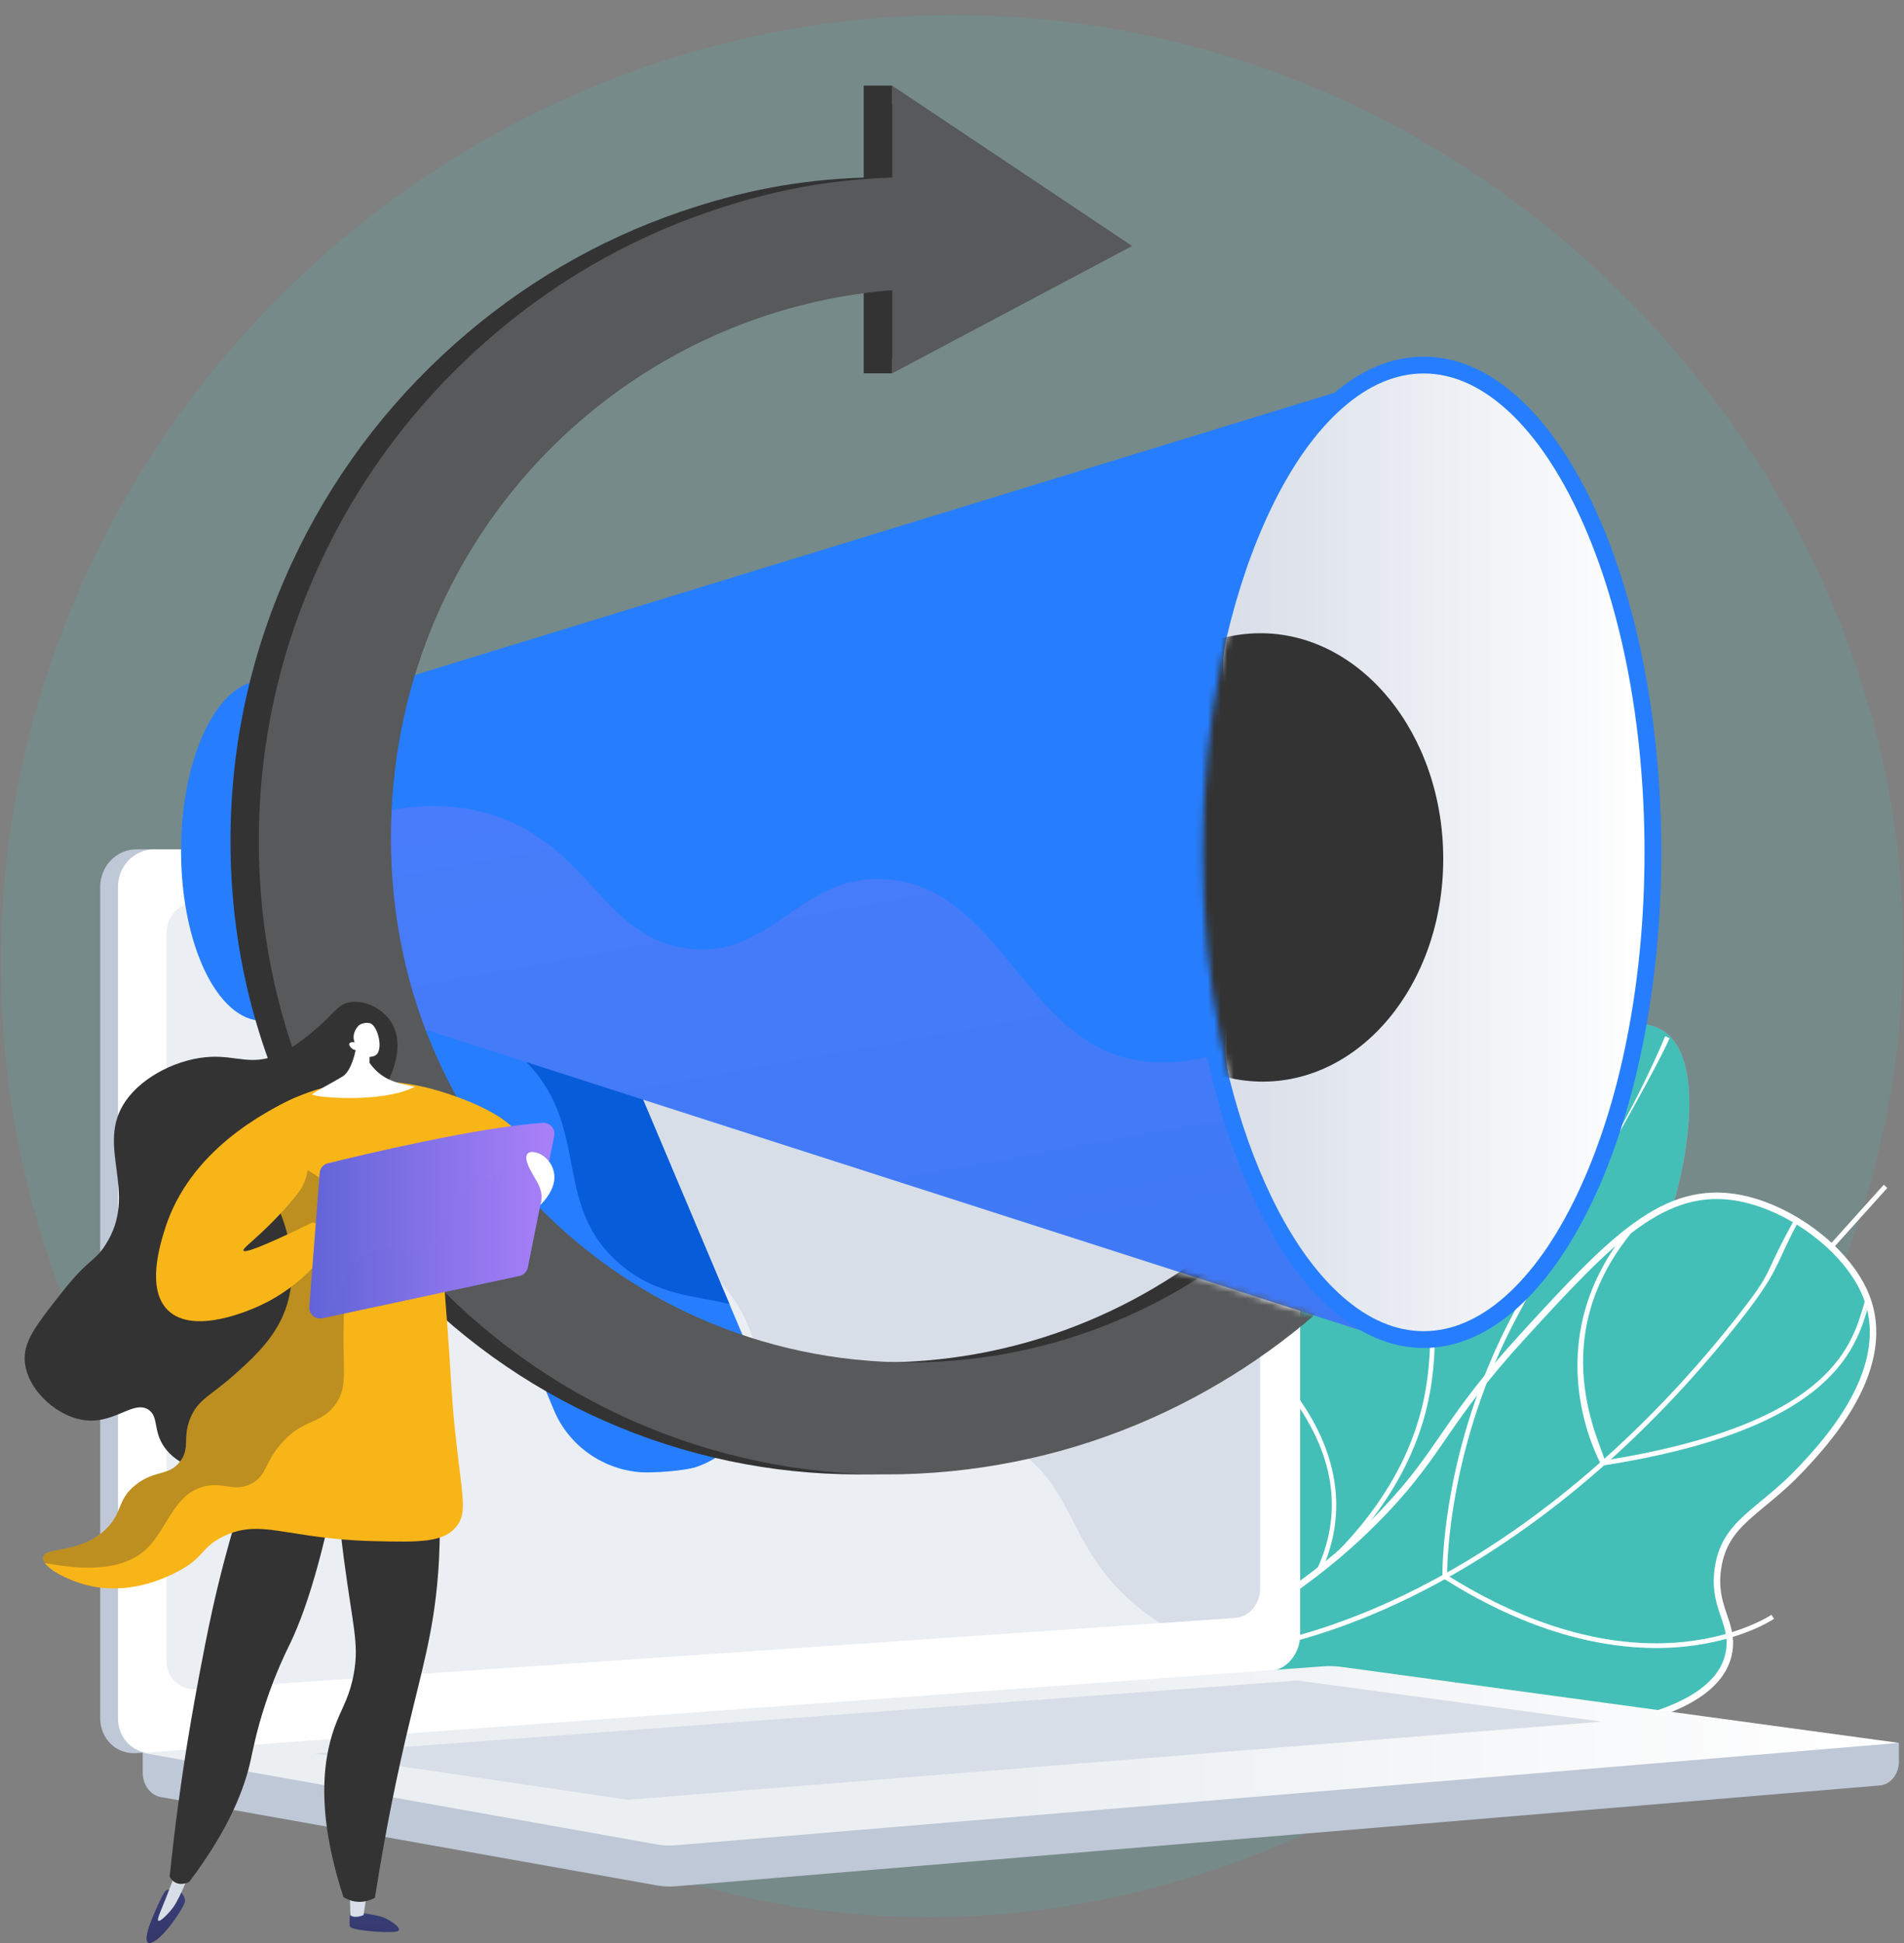
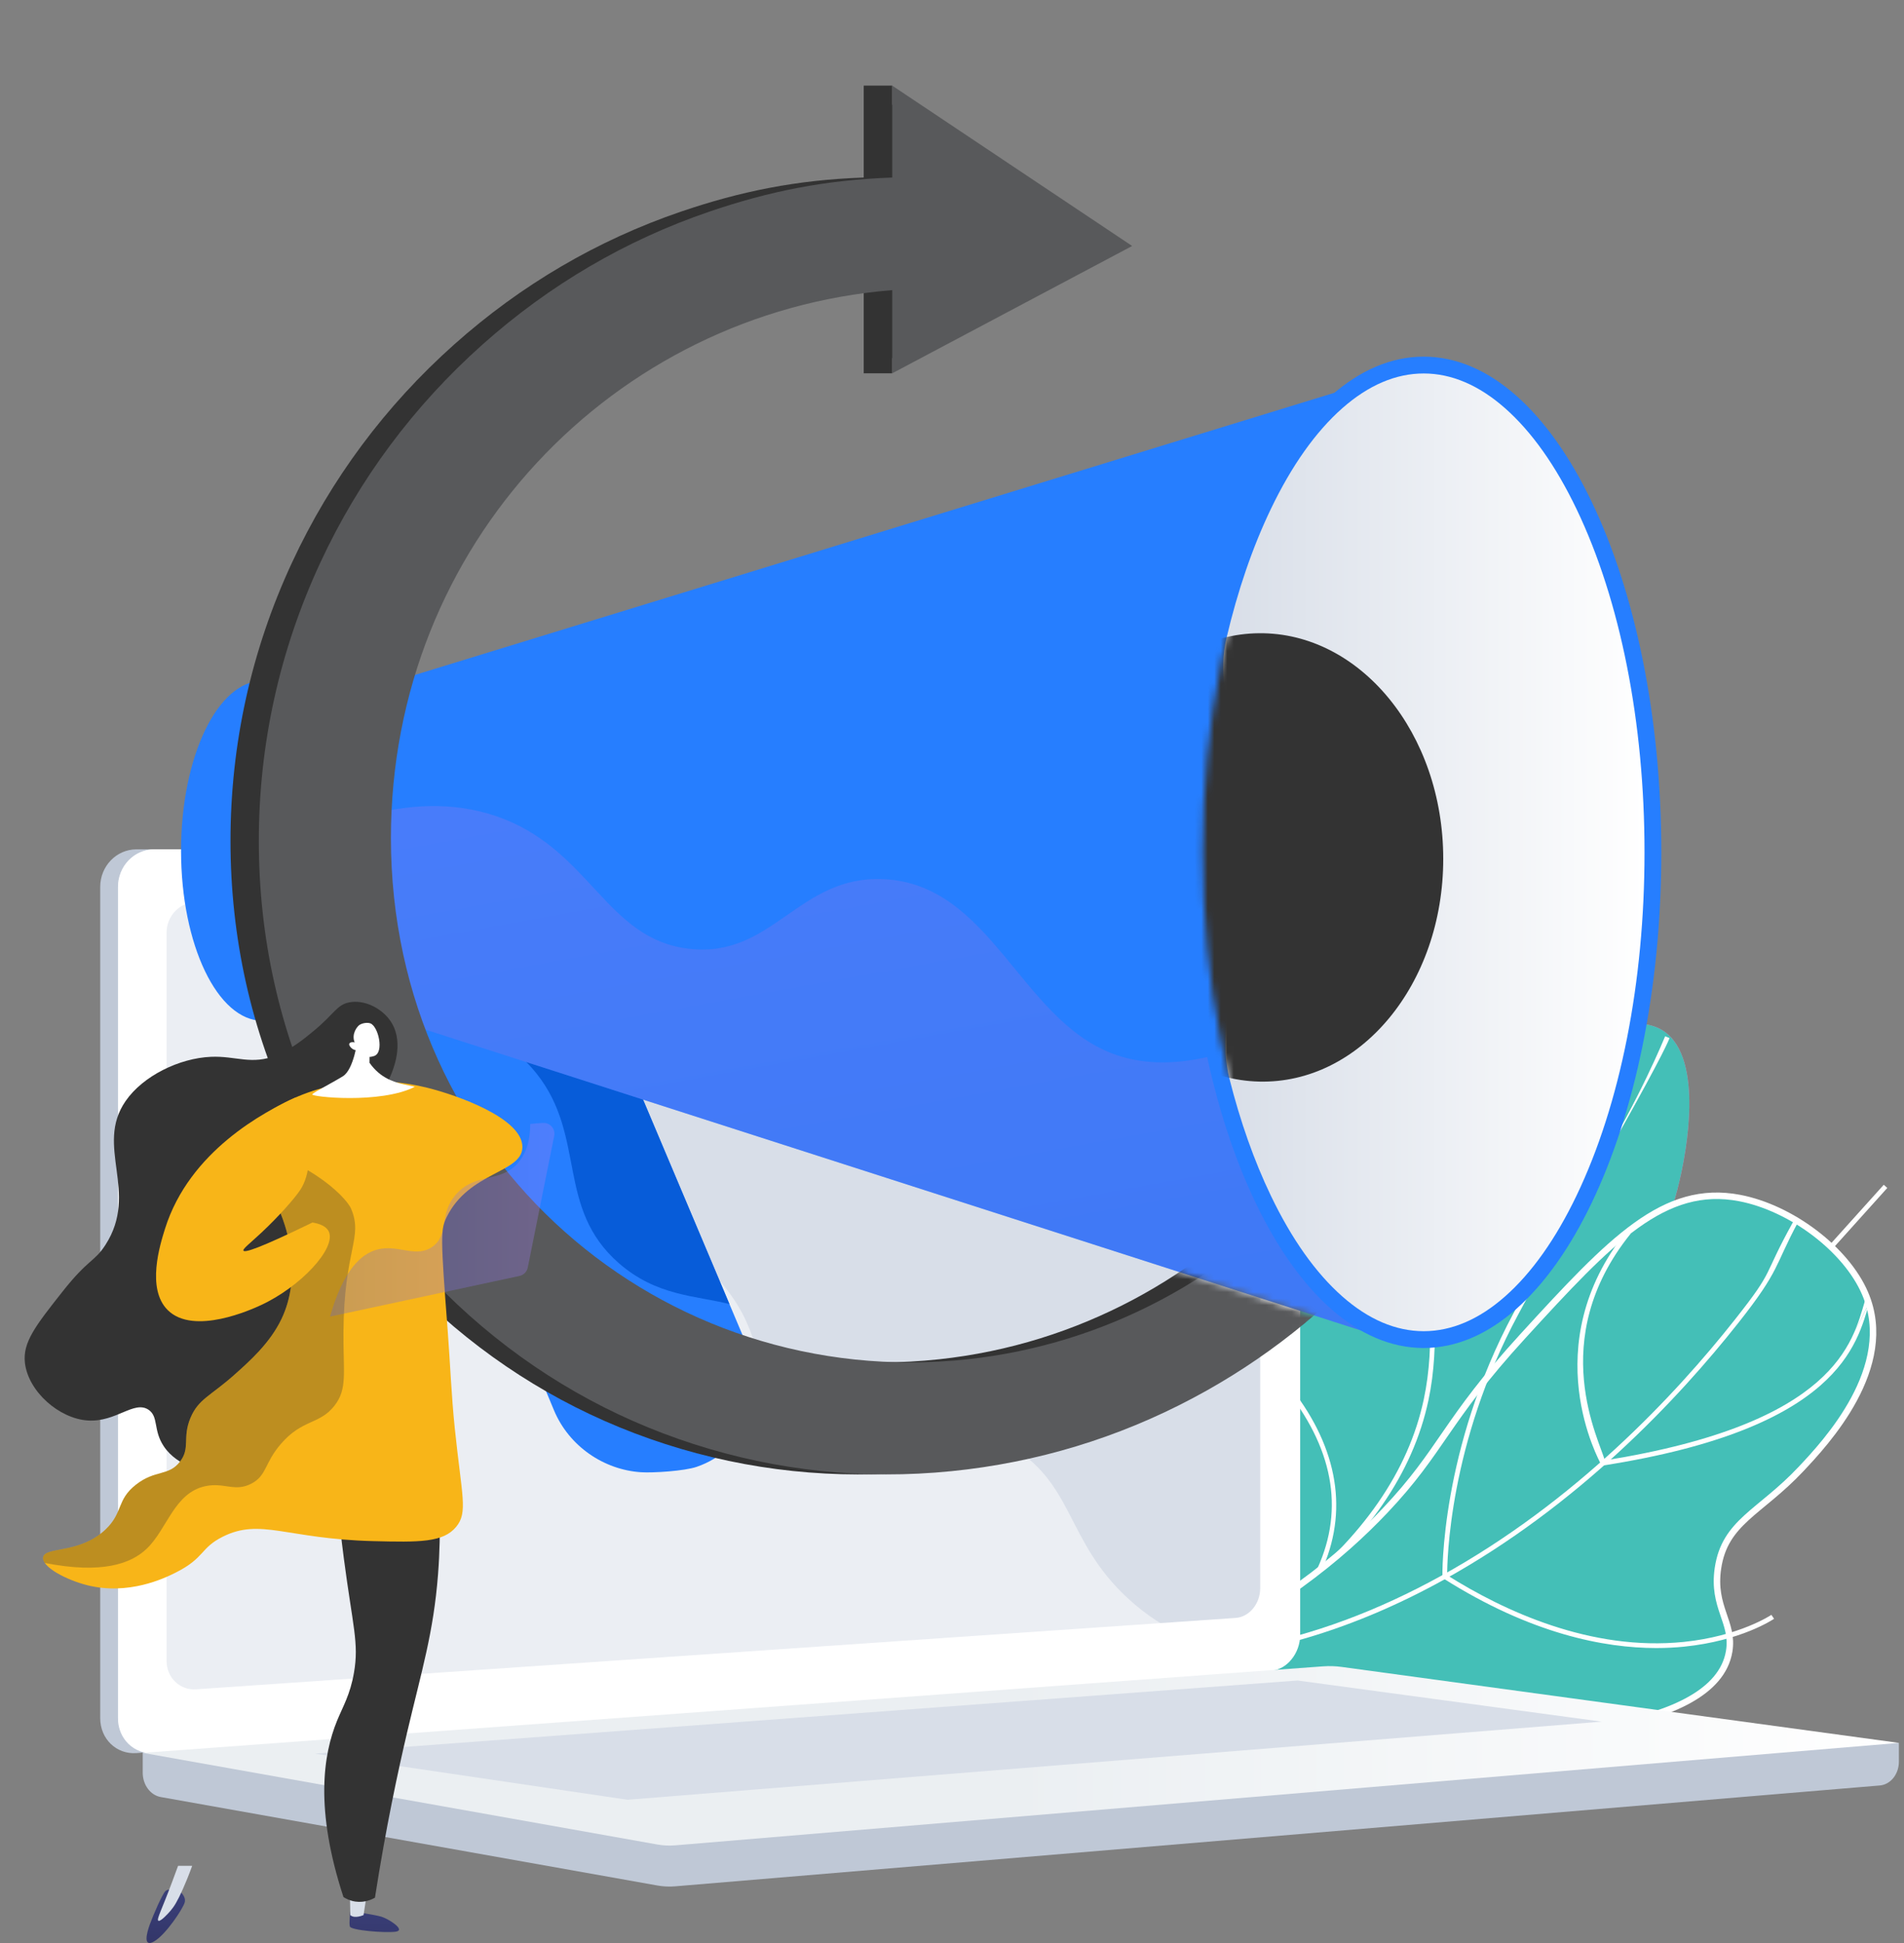
<svg xmlns="http://www.w3.org/2000/svg" width="294" height="300" viewBox="0 0 294 300" fill="none">
  <rect x="0" y="0" width="294" height="300" fill="#808080" stroke="none" />
-   <path d="M151.57 2.396C76.373 0.112 11.237 56.224 1.396 129.848C-9.364 210.347 49.856 282.777 122.724 294.378C213.36 308.807 301.271 225.332 293.377 134.773C287.43 66.546 228.01 4.717 151.57 2.396Z" fill="#44BFB7" fill-opacity="0.16" />
  <path d="M177.642 258.137C184.078 251.722 192.514 241.364 196.039 226.971C200.662 208.096 192.776 198.865 192.678 167.146C192.617 147.091 192.776 133.094 202.653 125.312C210.393 119.214 223.175 117.663 231.117 122.86C237.721 127.181 241.752 136.673 243.1 143.495C244.199 149.055 243.574 153.134 246.884 155.98C250.266 158.889 253.768 157.079 256.913 159.215C263.291 163.545 260.128 178.62 259.616 181.057C253.929 208.16 229.683 227.054 219.008 235.168C210.181 241.877 196.484 250.876 177.642 258.137Z" fill="url(#paint0_linear_15_3161)" />
  <path d="M177.642 258.137C184.078 251.722 192.514 241.364 196.039 226.971C200.662 208.096 192.776 198.865 192.678 167.146C192.617 147.091 192.776 133.094 202.653 125.312C210.393 119.214 223.175 117.663 231.117 122.86C237.721 127.181 241.752 136.673 243.1 143.495C244.199 149.055 243.574 153.134 246.884 155.98C250.266 158.889 253.768 157.079 256.913 159.215C263.291 163.545 260.128 178.62 259.616 181.057C253.929 208.16 229.683 227.054 219.008 235.168C210.181 241.877 196.484 250.876 177.642 258.137Z" fill="#44BFB7" />
  <path d="M170.258 263.421L169.977 262.743C181.339 258.029 191.071 252.524 198.902 246.381C210.441 237.329 217.487 227.133 219.844 216.078C221.69 207.416 220.673 198.523 219.268 186.214C218.145 176.386 216.463 169.521 214.979 163.464C213.037 155.538 211.503 149.277 212.164 140.102C212.834 130.791 215.617 121.473 220.432 112.406L221.08 112.751C216.313 121.727 213.559 130.946 212.896 140.154C212.243 149.215 213.765 155.426 215.692 163.29C217.181 169.368 218.87 176.257 219.997 186.131C221.358 198.043 222.433 207.452 220.562 216.231C218.168 227.459 211.033 237.797 199.355 246.958C191.472 253.143 181.682 258.682 170.258 263.421Z" fill="white" />
  <path d="M218.874 179.38L218.489 179.226C218.423 179.199 211.757 176.483 204.985 169.921C198.734 163.864 191.098 153.194 190.213 136.758L190.946 136.719C191.817 152.903 199.327 163.409 205.474 169.372C211.224 174.951 216.886 177.708 218.382 178.379C223.243 160.415 232.471 148.958 239.382 142.496C246.937 135.433 253.451 132.636 253.516 132.609L253.802 133.285C253.738 133.312 247.322 136.071 239.858 143.056C232.973 149.5 223.762 160.963 218.981 178.979L218.874 179.38Z" fill="white" />
  <path d="M221.063 206.017L220.906 205.801C220.838 205.709 214.073 196.462 205.477 188.522C196.94 180.636 177.419 178.392 177.223 178.371L177.304 177.641C177.353 177.646 182.333 178.208 188.314 179.751C193.853 181.18 201.412 183.767 205.975 187.982C213.891 195.295 220.262 203.705 221.339 205.152C241.515 198.219 256.915 160.488 257.119 159.998L257.796 160.28C257.745 160.404 257.119 162.297 249.844 175.223C239.568 192.776 229.97 203.109 221.317 205.934L221.063 206.017Z" fill="white" />
  <path d="M202.25 244.485L202.596 243.84C207.527 234.645 206.48 225.173 199.486 215.69C194.247 208.587 187.463 204.158 187.396 204.114L187.794 203.497C187.863 203.542 194.76 208.044 200.077 215.254C206.987 224.623 208.194 234.384 203.585 243.529C206.056 243.091 214.623 241.398 225.251 237.328C236.858 232.882 253.369 224.611 266.108 210.453L290.872 182.929L291.418 183.42L266.654 210.944C253.813 225.216 237.184 233.546 225.495 238.02C212.834 242.867 203.071 244.362 202.974 244.377L202.25 244.485Z" fill="white" />
  <path d="M179.861 256.528C192.931 262.449 210.425 268.127 229.651 268.008C234.558 267.978 264.87 267.791 267.003 254.972C267.754 250.457 264.374 248.187 265.273 242.133C266.339 234.958 271.766 233.552 278.084 226.831C281.854 222.821 292.887 211.085 287.986 199.688C285.057 192.878 276.569 186.497 268.626 184.975C256.974 182.743 248.774 191.403 235.152 206.296C223.077 219.498 222.714 223.896 213.853 233.251C207.277 240.194 196.749 249.097 179.861 256.528Z" fill="url(#paint1_linear_15_3161)" />
  <path d="M179.861 256.528C192.931 262.449 210.425 268.127 229.651 268.008C234.558 267.978 264.87 267.791 267.003 254.972C267.754 250.457 264.374 248.187 265.273 242.133C266.339 234.958 271.766 233.552 278.084 226.831C281.854 222.821 292.887 211.085 287.986 199.688C285.057 192.878 276.569 186.497 268.626 184.975C256.974 182.743 248.774 191.403 235.152 206.296C223.077 219.498 222.714 223.896 213.853 233.251C207.277 240.194 196.749 249.097 179.861 256.528Z" fill="#44BFB7" stroke="white" />
  <path d="M177.747 256.455C172.896 256.455 168.066 256.014 163.262 255.13C148.546 252.424 134.625 245.842 121.887 235.565L122.348 234.994C134.99 245.193 148.8 251.725 163.395 254.408C182.837 257.983 202.746 254.241 222.569 243.285C243.221 231.871 258.607 215.489 267.877 203.757C274.289 195.642 271.914 197.592 276.956 188.517L277.684 188.611C273.931 195.576 274.949 195.991 268.453 204.212C259.141 215.997 243.683 232.454 222.924 243.927C207.841 252.263 192.701 256.455 177.747 256.455Z" fill="white" />
  <path d="M247.248 226.317L247.163 225.998C247.097 225.751 236.906 207.846 251.173 190.074L251.746 190.534C238.586 206.927 247.098 222.548 247.793 225.488C283.538 219.764 286.066 207.173 287.944 200.936C287.996 200.763 288.032 200.655 288.049 200.618L288.716 200.923L288.383 200.77L288.72 200.916C288.706 200.951 283.462 211.52 288.647 201.148C286.732 207.508 284.023 220.552 247.574 226.266L247.248 226.317Z" fill="white" />
  <path d="M255.768 254.456C247.701 254.456 236.38 252.264 222.895 243.724L222.729 243.619L222.724 243.423C222.72 243.229 222.385 223.794 233.766 202.642L245.232 181.331L245.879 181.678L234.412 202.99C223.732 222.841 223.452 241.132 223.457 243.21C232.238 248.742 245.646 254.97 259.982 253.511C268.581 252.635 273.475 249.364 273.524 249.332L273.937 249.939C273.733 250.078 268.838 253.347 260.057 254.242C258.753 254.374 257.32 254.456 255.768 254.456Z" fill="white" />
  <path d="M293.211 269.102L22.036 266.758V273.693C22.036 275.576 23.219 277.176 24.821 277.462L101.501 291.119C102.411 291.281 103.334 291.324 104.252 291.247L290.264 275.676C291.925 275.537 293.211 273.931 293.211 271.997L293.211 269.102Z" fill="#BFC8D6" />
  <path d="M193.418 257.987L21.064 270.675C17.98 270.902 15.473 268.49 15.473 265.286V136.939C15.473 133.736 17.98 131.139 21.064 131.139H193.418C195.959 131.139 198.013 133.486 198.013 136.382V252.405C198.013 255.301 195.959 257.8 193.418 257.987Z" fill="#BFC8D6" />
  <path d="M196.167 257.987L23.814 270.675C20.729 270.902 18.222 268.489 18.222 265.286V136.939C18.222 133.736 20.729 131.139 23.814 131.139H196.167C198.708 131.139 200.762 133.486 200.762 136.382V252.405C200.762 255.301 198.708 257.8 196.167 257.987Z" fill="white" />
  <path d="M190.797 249.807L30.268 260.828C27.758 261.001 25.719 259.021 25.719 256.405V144.038C25.719 141.422 27.758 139.294 30.268 139.283L190.797 138.591C192.893 138.582 194.589 140.505 194.589 142.887V245.234C194.589 247.616 192.893 249.664 190.797 249.807Z" fill="#D8DEE8" />
  <path d="M116.077 134.649C116.077 135.842 115.19 136.811 114.094 136.815C112.998 136.818 112.107 135.852 112.107 134.657C112.107 133.462 112.997 132.492 114.094 132.491C115.19 132.491 116.077 133.457 116.077 134.649Z" fill="white" />
  <path opacity="0.48" d="M23.813 270.675L195.294 258.052L196.167 257.987C197.333 257.901 198.393 257.325 199.203 256.451C186.862 255.776 179.198 251.396 174.254 246.872C164.325 237.785 166.047 228.824 155.34 222.849C141.985 215.397 131.484 224.84 121.349 215.523C115.206 209.875 118.222 205.663 110.662 197.222C102.289 187.873 96.837 191.016 88.422 182.602C77.782 171.963 83.103 163.686 73.938 156.047C62.819 146.781 50.828 155.357 40.244 146.47C35.679 142.637 33.174 137.065 31.866 131.139H23.814C20.729 131.139 18.222 133.736 18.222 136.939V265.286C18.222 268.489 20.729 270.902 23.813 270.675Z" fill="white" />
  <path d="M204.287 257.283L22.036 270.638L101.501 284.791C102.411 284.953 103.334 284.996 104.252 284.92L293.211 269.101L207.186 257.374C206.224 257.243 205.254 257.213 204.287 257.283Z" fill="url(#paint2_linear_15_3161)" />
  <path d="M48.629 270.753L200.358 259.469L247.317 265.819L96.895 277.882L48.629 270.753Z" fill="#D8DEE8" />
  <path d="M98.997 227.313C93.27 226.947 87.862 223.318 85.535 217.73L52.728 138.927C49.741 131.752 53.111 123.631 60.292 120.751C67.524 117.851 78.798 121.266 81.862 128.518L115.519 208.175C118.692 215.686 115.114 223.898 107.567 226.482C105.708 227.119 100.887 227.434 98.997 227.313Z" fill="#267EFF" />
  <path d="M60.292 120.751C67.524 117.851 78.798 121.266 81.862 128.518L112.636 201.352C107.486 200.029 101.389 200.148 95.536 195.016C85.793 186.473 90.586 175.525 82.864 165.773C79.334 161.315 72.803 156.622 59.507 155.21L52.728 138.927C49.741 131.751 53.111 123.63 60.292 120.751Z" fill="#075CD9" />
  <path d="M40.542 105.113C40.824 105.113 41.104 105.134 41.381 105.172L61.662 104.95V157.681L42.078 157.413C41.575 157.541 41.062 157.608 40.542 157.608C33.592 157.608 27.957 145.856 27.957 131.36C27.957 116.864 33.592 105.113 40.542 105.113Z" fill="#267EFF" />
  <path d="M61.662 104.95C53.98 122.509 53.98 140.005 61.662 157.681L212.518 206.183L214.076 58.183L61.662 104.95Z" fill="#267EFF" />
  <path opacity="0.3" d="M171.795 162.679C157.452 157.245 152.995 136.436 136.342 135.736C123.276 135.187 119.339 147.874 106.536 146.505C93.431 145.104 91.23 130.975 76.553 125.994C69.88 123.73 62.899 124.148 56.123 126.063C55.213 136.549 57.051 147.071 61.662 157.681L212.519 206.183L203.594 155.932C188.72 164.609 178.749 165.314 171.795 162.679Z" fill="url(#paint3_linear_15_3161)" />
  <path d="M219.833 208.13C240.099 208.13 256.528 173.866 256.528 131.599C256.528 89.332 240.099 55.067 219.833 55.067C199.566 55.067 183.137 89.332 183.137 131.599C183.137 173.866 199.566 208.13 219.833 208.13Z" fill="#267EFF" />
  <path d="M219.833 205.534C224.135 205.534 228.363 203.729 232.399 200.169C236.506 196.546 240.221 191.305 243.439 184.592C250.206 170.481 253.932 151.661 253.932 131.599C253.932 111.537 250.206 92.717 243.439 78.606C240.221 71.893 236.506 66.652 232.399 63.029C228.363 59.469 224.135 57.664 219.833 57.664C215.53 57.664 211.302 59.469 207.267 63.029C203.16 66.652 199.445 71.893 196.226 78.606C193.397 84.506 191.099 91.23 189.383 98.523C186.995 108.673 193.898 119.268 193.898 130.941C193.898 143.354 187.16 155.949 189.85 166.59C191.508 173.147 193.646 179.212 196.226 184.592C199.445 191.305 203.16 196.546 207.267 200.169C211.302 203.729 215.53 205.534 219.833 205.534Z" fill="url(#paint4_linear_15_3161)" />
  <mask id="mask0_15_3161" style="mask-type:luminance" maskUnits="userSpaceOnUse" x="185" y="57" width="69" height="149">
    <path d="M219.833 205.534C224.135 205.534 228.363 203.729 232.399 200.169C236.506 196.546 240.221 191.305 243.439 184.592C250.206 170.481 253.932 151.661 253.932 131.599C253.932 111.537 250.206 92.717 243.439 78.606C240.221 71.893 236.506 66.652 232.399 63.029C228.363 59.469 224.135 57.664 219.833 57.664C215.53 57.664 211.302 59.469 207.267 63.029C203.16 66.652 199.445 71.893 196.226 78.606C189.46 92.717 185.733 111.537 185.733 131.599C185.733 151.661 189.46 170.481 196.226 184.592C199.445 191.305 203.16 196.546 207.267 200.169C211.302 203.729 215.53 205.534 219.833 205.534Z" fill="white" />
  </mask>
  <g mask="url(#mask0_15_3161)">
    <path d="M222.853 132.603C222.853 151.992 210.014 167.388 194.4 166.995C179.027 166.609 166.738 151.019 166.738 132.169C166.738 113.319 179.027 97.919 194.4 97.77C210.014 97.619 222.853 113.213 222.853 132.603Z" fill="#333333" />
  </g>
  <mask id="mask1_15_3161" style="mask-type:luminance" maskUnits="userSpaceOnUse" x="18" y="0" width="186" height="240">
    <path d="M173.76 193.761L203.575 203.347L166.992 239.03C166.992 239.03 18.691 240.123 18.327 237.208C17.962 234.293 22.699 55.997 22.699 55.997C22.699 55.997 137.049 0 139.45 0C141.85 0 193.349 33.522 193.349 33.522L125.817 81.256L173.76 193.761Z" fill="white" />
  </mask>
  <g mask="url(#mask1_15_3161)">
    <path d="M220.422 125.529C220.422 167.754 188.061 205.24 145.006 209.873C97.824 214.951 55.975 179.049 55.975 129.388C55.975 84.044 90.416 48.264 133.368 44.796V57.636H137.773V55.316L170.446 37.98L137.773 16.147V13.216H133.368V27.413C123.089 27.767 114.343 29.534 105.123 32.683C92.264 37.075 80.469 43.967 70.099 53.217C59.523 62.651 51.06 73.994 45.073 86.896C38.802 100.411 35.591 114.898 35.591 129.838C35.591 144.778 38.796 159.114 45.067 172.332C51.054 184.951 59.507 195.894 70.083 204.828C80.453 213.587 92.277 219.917 105.135 223.7C118.121 227.521 131.554 228.551 145.028 226.868C158.143 225.23 170.54 221.111 181.929 214.717C192.672 208.686 202.112 200.861 210.067 191.487C217.887 182.274 223.934 171.996 228.112 160.819C232.399 149.353 234.557 136.958 234.557 125.193L220.422 125.529Z" fill="#333333" />
    <path d="M224.794 125.529C224.794 167.754 192.433 205.24 149.378 209.873C102.196 214.951 60.363 179.049 60.363 129.388C60.363 84.044 94.821 48.264 137.772 44.796V57.636L174.818 37.98L137.772 13.226V27.414C127.493 27.768 118.732 29.534 109.512 32.683C96.652 37.075 84.849 43.967 74.479 53.217C63.903 62.651 55.436 73.994 49.449 86.896C43.178 100.411 39.965 114.898 39.965 129.838C39.965 144.778 43.169 159.114 49.44 172.332C55.427 184.951 63.879 195.894 74.456 204.828C84.825 213.587 96.649 219.917 109.507 223.701C122.493 227.521 135.926 228.551 149.4 226.868C162.515 225.23 174.912 221.111 186.301 214.717C197.044 208.686 206.484 200.861 214.439 191.487C222.259 182.274 228.306 171.996 232.484 160.819C236.771 149.353 238.929 136.958 238.929 125.193L224.794 125.529Z" fill="#58595B" />
  </g>
  <path d="M54.093 295.086C54.093 295.086 53.871 296.853 54.02 297.445C54.169 298.037 59.308 298.465 61.052 298.259C62.796 298.053 60.013 296.272 58.902 295.937C57.791 295.603 54.093 295.086 54.093 295.086Z" fill="url(#paint5_linear_15_3161)" />
  <path d="M56.679 292.138L56.138 295.683C56.138 295.683 54.757 296.304 54.093 295.691L54.02 291.979L56.679 292.138Z" fill="#D8DEE8" />
  <path d="M27.713 291.979C27.713 291.979 28.803 292.788 28.513 293.757C28.222 294.726 25.678 298.609 23.865 299.71C22.052 300.813 22.62 298.517 23.148 297.087C23.676 295.657 25.024 292.507 25.55 291.979C26.076 291.451 27.713 291.979 27.713 291.979Z" fill="url(#paint6_linear_15_3161)" />
  <path d="M29.674 288.083C29.147 289.552 28.64 290.76 28.244 291.651C27.366 293.622 26.887 294.362 26.344 295.003C25.87 295.561 24.75 296.753 24.448 296.554C24.142 296.353 24.962 294.904 26.543 290.661C26.773 290.045 27.498 288.083 27.498 288.083L29.674 288.083Z" fill="#D8DEE8" />
  <path d="M67.441 226.698C67.817 230.391 68.177 236.122 67.638 243.078C66.935 252.14 65.123 257.875 62.85 267.538C61.461 273.443 59.59 282.134 57.897 293.004C57.504 293.229 56.347 293.82 54.859 293.599C54.026 293.476 53.403 293.144 53.035 292.906C48.591 279.329 49.904 270.915 52.048 265.673C52.962 263.439 54.07 261.676 54.662 258.241C55.446 253.697 54.477 251.156 53.095 240.63C52.11 233.127 52.28 231.968 52.936 230.842C55.556 226.344 63.569 226.432 67.441 226.698Z" fill="#333333" />
-   <path d="M52.146 228.277C49.424 242.334 46.752 249.717 44.731 253.893C44.232 254.922 42.569 258.245 40.996 263.008C39.604 267.225 39.024 270.327 38.727 271.692C37.788 276.001 35.469 282.292 29.228 290.544C29.15 290.59 28.086 291.192 27.069 290.655C26.554 290.383 26.297 289.95 26.195 289.749C27.011 281.859 27.948 275.229 28.761 270.113C28.931 269.04 29.682 264.344 30.86 258.141C31.322 255.714 31.997 252.157 32.806 248.504C33.814 243.954 35.359 237.765 37.74 230.349C42.542 229.658 47.344 228.968 52.146 228.277Z" fill="#333333" />
  <path d="M54.465 172.675C56.009 171.248 58.962 169.604 60.444 165.78C60.889 164.629 62.469 160.55 60.139 157.431C58.756 155.579 56.187 154.321 53.922 154.766C51.988 155.147 51.685 156.494 48.397 159.207C47.117 160.262 45.06 161.959 42.771 162.903C38.848 164.519 36.492 162.998 32.553 163.172C27.715 163.385 22.095 166.085 19.388 170.011C14.582 176.98 21.544 184.049 16.28 192.212C14.555 194.887 13.705 194.287 9.619 199.465C5.529 204.649 3.483 207.241 3.847 210.417C4.352 214.825 9.1 219.037 13.572 219.323C17.94 219.603 20.716 216.166 22.94 217.669C24.523 218.739 23.618 220.82 25.299 223.32C27.465 226.544 31.724 227.186 32.412 227.29C38.797 228.253 47.405 220.767 51.061 211.897C57.654 195.903 46.073 180.433 54.465 172.675Z" fill="#333333" />
  <path d="M80.662 177.116C80.706 172.651 70.564 169.083 65.924 167.934C58.706 166.146 52.926 167.269 51.522 167.566C42.52 169.473 36.913 174.875 34.803 177.145C36.531 178.27 41.299 181.703 43.661 188.216C44.396 190.243 46.566 197.17 43.462 203.659C41.673 207.397 38.509 210.204 36.106 212.337C32.501 215.534 30.635 216.026 29.426 218.89C28.11 222.01 29.436 223.531 27.802 225.667C26.047 227.961 23.991 226.894 21.016 229.214C17.968 231.59 19.053 233.545 16.279 236.17C12.25 239.985 6.908 238.746 6.659 240.462C6.445 241.939 10.242 243.942 13.467 244.755C19.855 246.364 25.427 243.663 27.084 242.83C31.671 240.526 30.879 239.034 34.376 237.277C40.233 234.336 44.235 237.609 57.573 237.946C64.796 238.129 68.449 238.17 70.45 235.726C72.277 233.494 71.317 231.045 70.22 220.493C69.698 215.471 69.51 210.419 69.125 205.384C68.037 191.143 68.004 189.889 68.97 187.92C72.43 180.867 80.624 181.122 80.662 177.116Z" fill="#F8B518" />
  <g opacity="0.3">
    <path d="M16.279 236.17C19.053 233.545 17.968 231.589 21.016 229.214C23.991 226.894 26.047 227.96 27.802 225.667C29.436 223.531 28.11 222.01 29.426 218.89C30.635 216.026 32.501 215.534 36.106 212.336C38.509 210.204 41.673 207.397 43.462 203.658C46.566 197.17 44.395 190.242 43.661 188.216C41.299 181.703 36.531 178.27 34.803 177.145C34.969 176.966 35.166 176.762 35.375 176.547C46.76 178.111 53.398 184.689 54.218 186.637C56.116 191.14 53.112 192.794 53.034 205.78C52.997 211.987 53.667 214.437 51.653 217.028C49.35 219.991 46.695 219.074 43.365 222.948C40.805 225.925 41.215 227.812 38.826 229.066C36.256 230.414 34.62 228.842 31.721 229.461C26.88 230.493 25.845 236.076 22.644 239.13C20.223 241.44 15.748 243.055 6.922 241.321C6.718 241.024 6.619 240.734 6.659 240.462C6.908 238.746 12.25 239.985 16.279 236.17Z" fill="#333333" />
  </g>
  <path d="M50.765 190.14C51.975 192.71 46.414 198.696 40.233 201.538C38.974 202.117 29.93 206.275 25.9 202.277C22.569 198.973 24.719 192.141 25.486 189.702C29.254 177.725 40.826 171.632 45.676 169.434C49.295 178.484 47.164 182.517 46.325 183.776C45.448 185.091 43.002 187.854 40.404 190.288C38.577 192 37.439 192.833 37.592 193.101C37.783 193.433 39.925 192.805 48.244 188.756C49.209 188.912 50.351 189.263 50.765 190.14Z" fill="#F8B518" />
-   <path d="M85.575 175.376L81.493 195.705C81.362 196.356 80.857 196.868 80.208 197.007L49.77 203.539C48.679 203.773 47.671 202.892 47.757 201.779L49.364 181.104C49.419 180.386 49.928 179.786 50.627 179.614C55.455 178.422 74.039 173.96 83.84 173.38C84.935 173.315 85.791 174.3 85.575 175.376Z" fill="url(#paint7_linear_15_3161)" />
  <path d="M55.217 160.528C55.217 160.528 54.643 165.118 52.949 166.17C51.254 167.221 48.516 168.595 48.214 168.967C47.913 169.34 58.709 170.501 64.059 167.801C62.296 167.433 61.816 167.298 61.816 167.298C61.338 167.162 60.445 166.911 59.55 166.401C58.941 166.054 57.96 165.377 57.059 164.097L57.079 161.556L55.217 160.528Z" fill="white" />
  <path d="M54.959 162.154C54.959 162.154 56.063 163.67 57.795 163.038C59.346 162.473 58.421 158.467 57.191 158.01C56.78 157.858 56.027 157.925 55.523 158.239C55.169 158.46 54.223 159.635 54.765 160.952C54.373 160.839 54.028 160.942 53.942 161.136C53.832 161.382 54.164 161.717 54.239 161.793C54.5 162.057 54.814 162.13 54.959 162.154Z" fill="white" />
  <path opacity="0.3" d="M58.166 192.952C61.435 192.031 64.146 194.32 66.75 192.508C69.418 190.653 67.677 187.484 70.45 184.368C73.416 181.036 77.178 182.668 79.923 179.632C80.942 178.504 81.859 176.668 81.873 173.536C82.56 173.469 83.219 173.417 83.841 173.38C84.936 173.315 85.792 174.301 85.576 175.375L81.494 195.704C81.363 196.356 80.859 196.868 80.209 197.007L50.957 203.284C53.022 196.039 55.778 193.625 58.166 192.952Z" fill="url(#paint8_linear_15_3161)" />
-   <path d="M83.436 186.048C83.436 186.048 85.377 184.253 85.589 182.169C85.8 180.084 84.335 178.416 82.915 177.991C81.496 177.565 80.738 178.192 81.691 180.245C82.644 182.298 84.156 183.63 83.436 186.048Z" fill="white" />
  <defs>
    <linearGradient id="paint0_linear_15_3161" x1="177.642" y1="188.928" x2="260.851" y2="188.928" gradientUnits="userSpaceOnUse">
      <stop stop-color="#FF9085" />
      <stop offset="1" stop-color="#FB6FBB" />
    </linearGradient>
    <linearGradient id="paint1_linear_15_3161" x1="254.966" y1="177.918" x2="226.171" y2="255.211" gradientUnits="userSpaceOnUse">
      <stop offset="0.004" stop-color="#E38DDD" />
      <stop offset="1" stop-color="#9571F6" />
    </linearGradient>
    <linearGradient id="paint2_linear_15_3161" x1="22.036" y1="271.101" x2="293.211" y2="271.101" gradientUnits="userSpaceOnUse">
      <stop offset="0.494" stop-color="#EBEFF2" />
      <stop offset="1" stop-color="white" />
    </linearGradient>
    <linearGradient id="paint3_linear_15_3161" x1="112.697" y1="52.025" x2="154.134" y2="281.217" gradientUnits="userSpaceOnUse">
      <stop stop-color="#AA80F9" />
      <stop offset="0.996" stop-color="#6165D7" />
    </linearGradient>
    <linearGradient id="paint4_linear_15_3161" x1="188.881" y1="131.599" x2="253.932" y2="131.599" gradientUnits="userSpaceOnUse">
      <stop stop-color="#D8DEE8" />
      <stop offset="1" stop-color="white" />
    </linearGradient>
    <linearGradient id="paint5_linear_15_3161" x1="58.542" y1="283.717" x2="56.766" y2="315.688" gradientUnits="userSpaceOnUse">
      <stop stop-color="#444B8C" />
      <stop offset="0.996" stop-color="#26264F" />
    </linearGradient>
    <linearGradient id="paint6_linear_15_3161" x1="26.395" y1="281.932" x2="24.619" y2="313.902" gradientUnits="userSpaceOnUse">
      <stop stop-color="#444B8C" />
      <stop offset="0.996" stop-color="#26264F" />
    </linearGradient>
    <linearGradient id="paint7_linear_15_3161" x1="85.609" y1="188.477" x2="47.752" y2="188.477" gradientUnits="userSpaceOnUse">
      <stop stop-color="#AA80F9" />
      <stop offset="0.996" stop-color="#6165D7" />
    </linearGradient>
    <linearGradient id="paint8_linear_15_3161" x1="85.61" y1="188.331" x2="50.957" y2="188.331" gradientUnits="userSpaceOnUse">
      <stop stop-color="#AA80F9" />
      <stop offset="0.996" stop-color="#6165D7" />
    </linearGradient>
  </defs>
</svg>